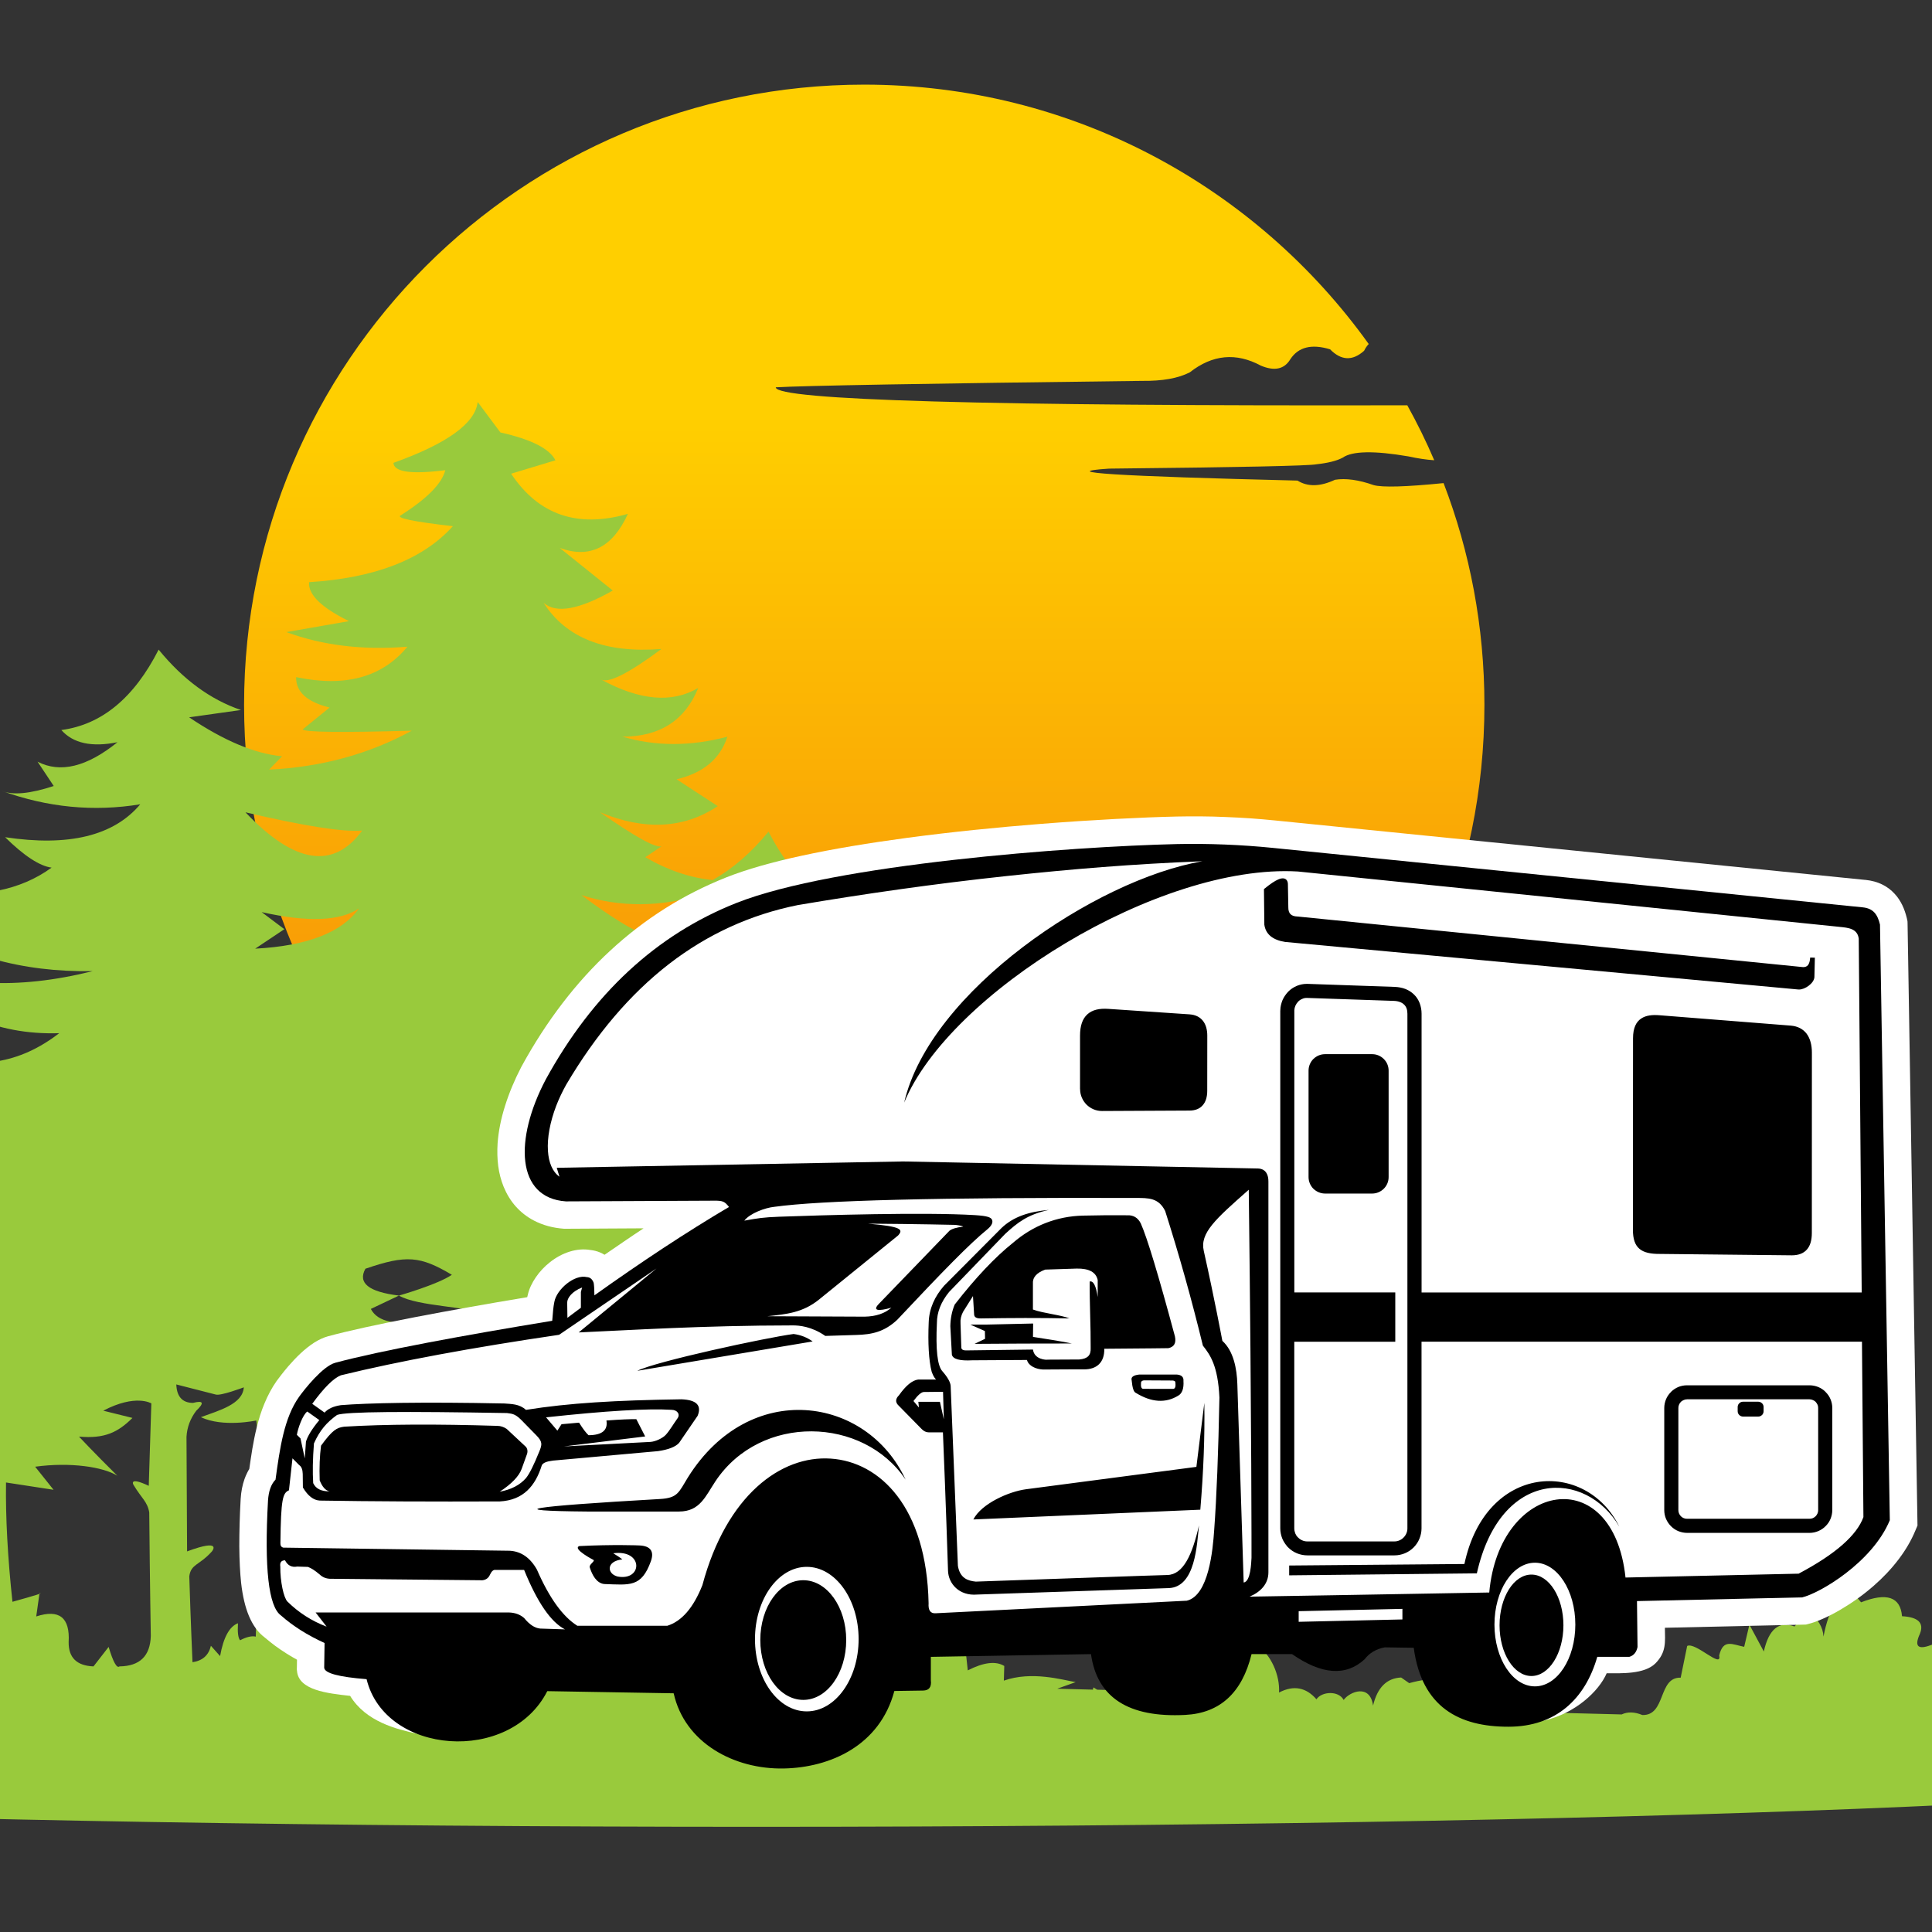
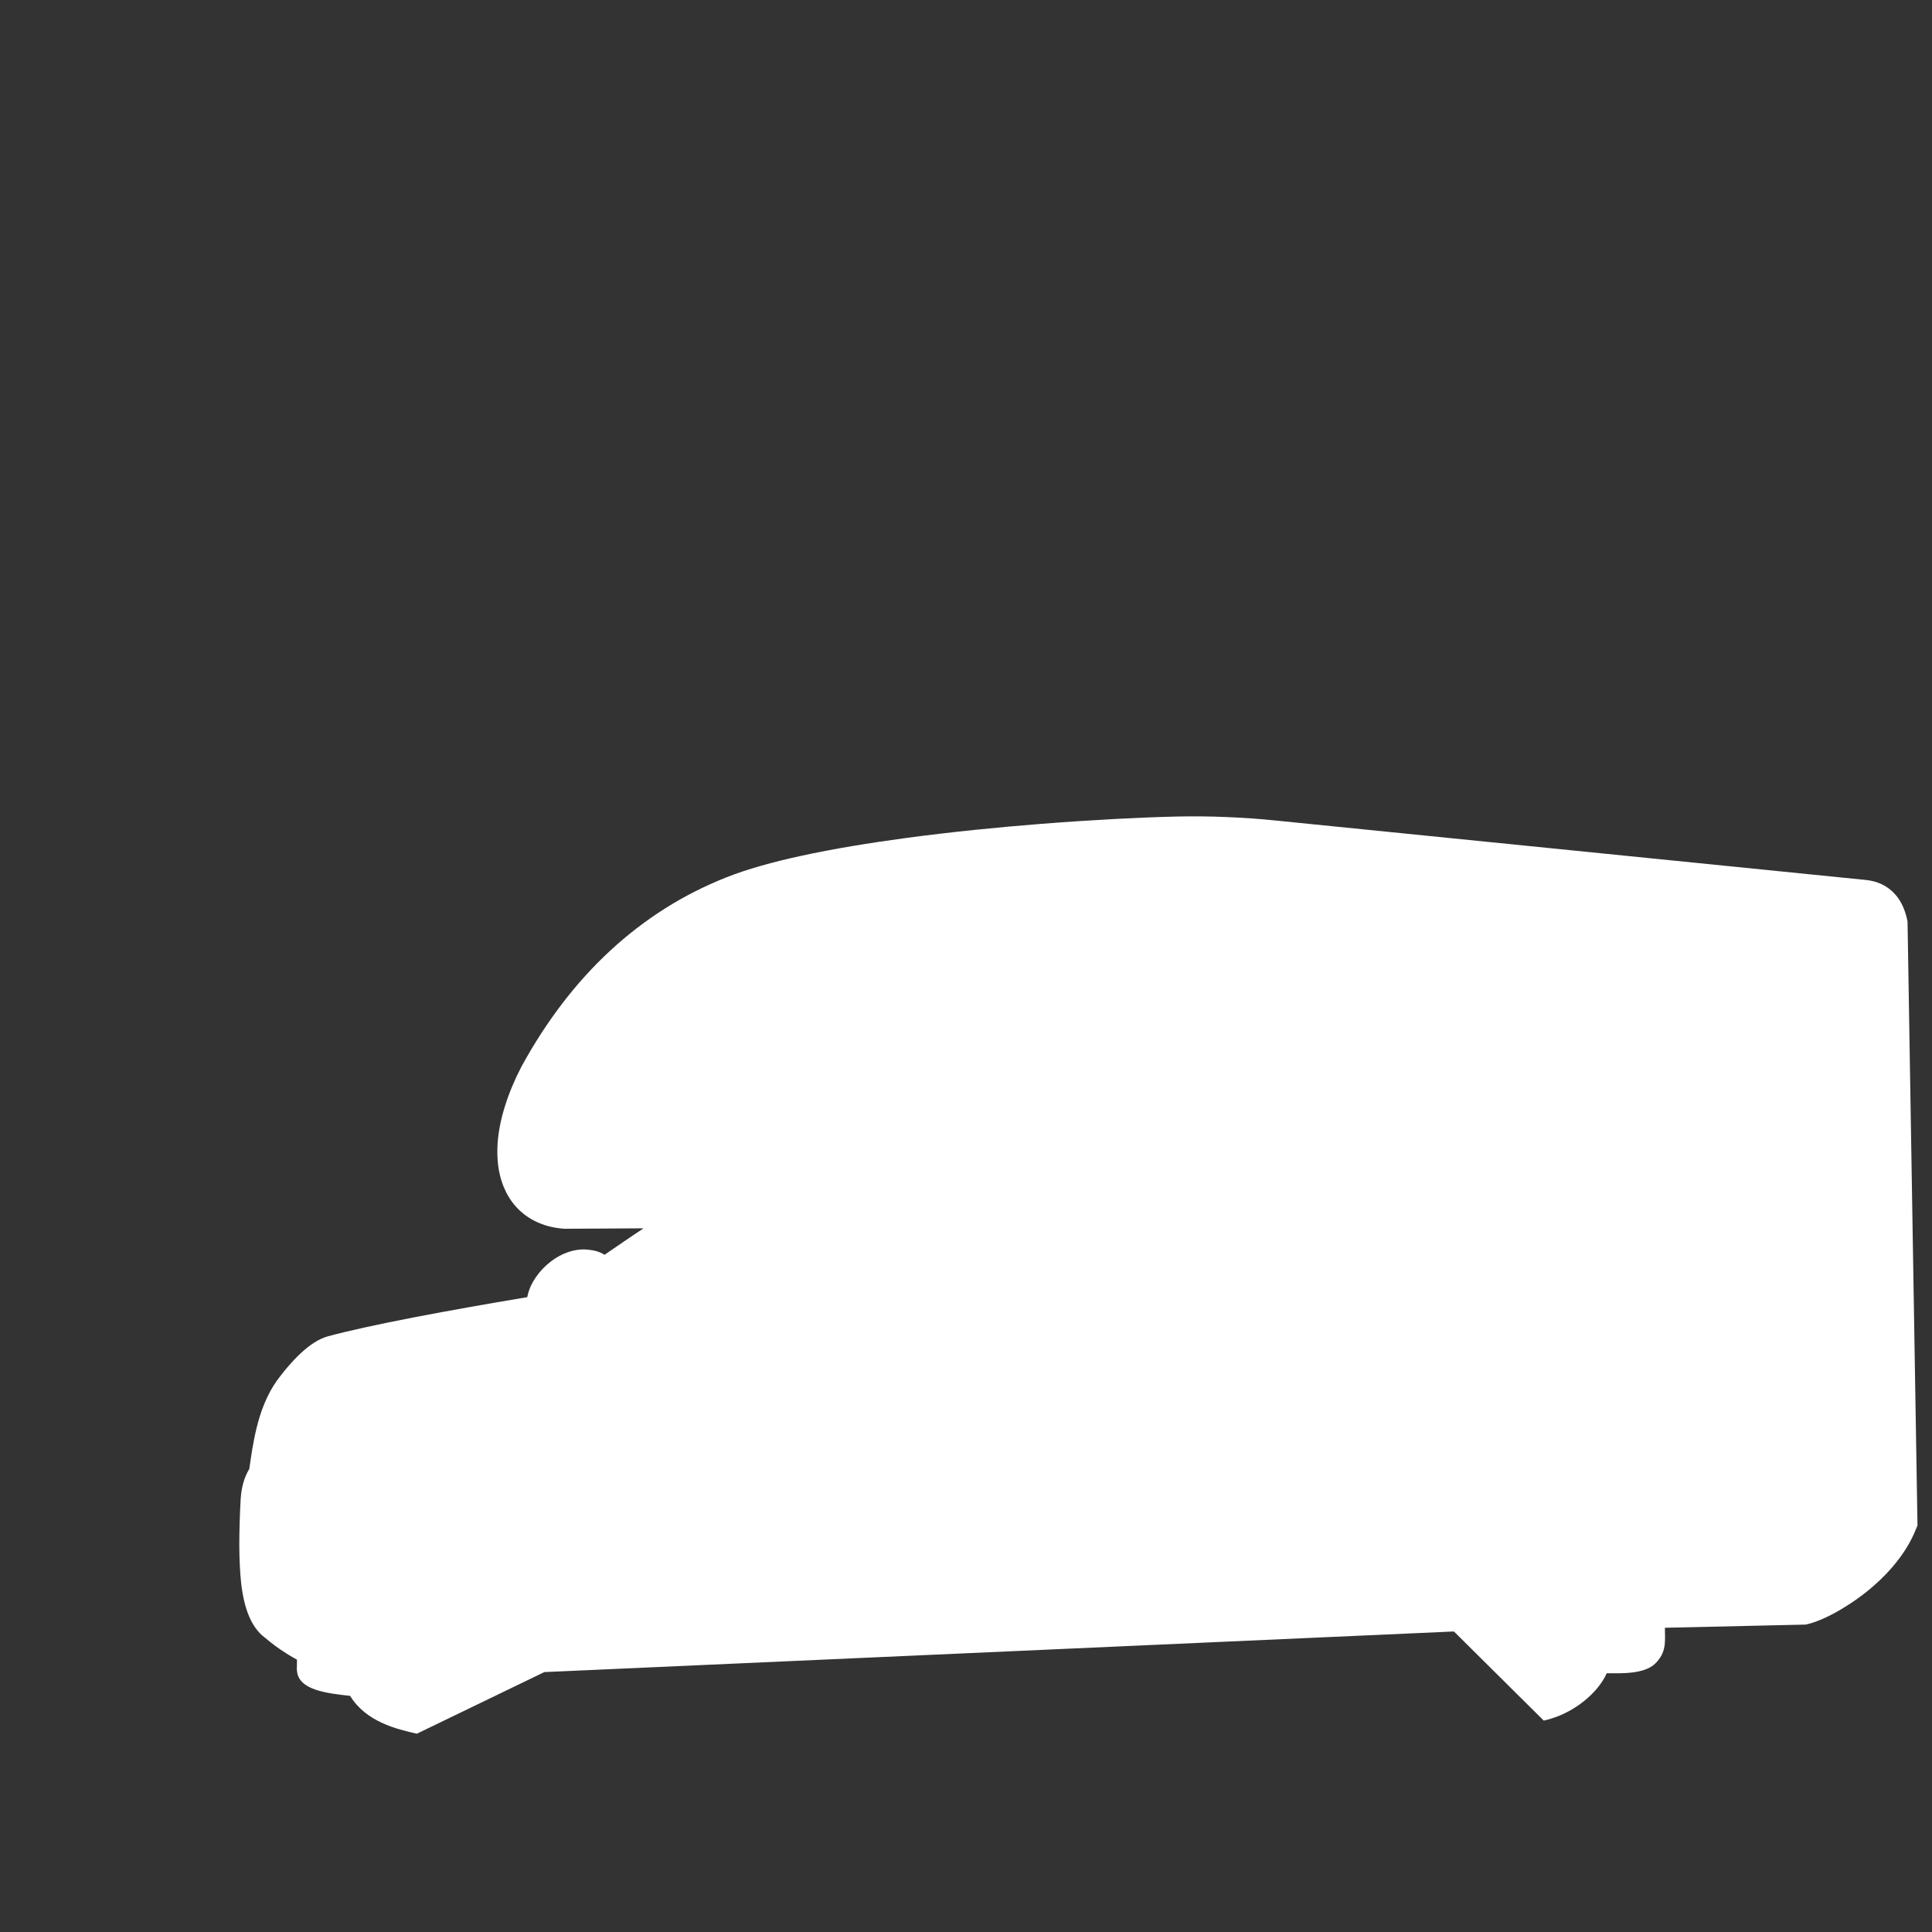
<svg xmlns="http://www.w3.org/2000/svg" xmlns:xlink="http://www.w3.org/1999/xlink" version="1.1" id="Calque_1" x="0px" y="0px" width="36px" height="36px" viewBox="0 0 36 36" enable-background="new 0 0 36 36" xml:space="preserve">
  <rect x="0" y="0" width="36" height="36" fill="#333333" stroke="none" />
  <g>
    <g>
      <defs>
        <path id="SVGID_1_" d="M16.105,1.577c-6.384,0-11.557,5.174-11.557,11.557c0,6.381,5.173,11.555,11.557,11.555     c6.382,0,11.555-5.174,11.555-11.555c0-1.457-0.269-2.85-0.761-4.132c-0.704,0.07-1.139,0.083-1.304,0.037     c-0.28-0.099-0.521-0.131-0.72-0.099c-0.274,0.129-0.508,0.134-0.698,0.015c-3.366-0.081-4.535-0.155-3.512-0.223     c2.441-0.025,3.729-0.052,3.865-0.081c0.215-0.023,0.379-0.064,0.489-0.123c0.176-0.125,0.584-0.133,1.223-0.024     c0.179,0.039,0.34,0.063,0.483,0.072c-0.15-0.351-0.318-0.692-0.502-1.024c-7.84,0.017-11.765-0.096-11.768-0.335     c0.505-0.03,2.781-0.071,6.824-0.12c0.378,0.005,0.676-0.048,0.891-0.159c0.423-0.332,0.864-0.373,1.324-0.125     c0.255,0.107,0.438,0.067,0.55-0.12c0.149-0.227,0.396-0.289,0.74-0.184c0.207,0.211,0.419,0.22,0.634,0.027     c0.025-0.05,0.053-0.092,0.086-0.126C23.407,3.484,19.979,1.577,16.105,1.577" />
      </defs>
      <clipPath id="SVGID_2_">
        <use xlink:href="#SVGID_1_" overflow="visible" />
      </clipPath>
      <linearGradient id="SVGID_3_" gradientUnits="userSpaceOnUse" x1="-1069.726" y1="1107.55" x2="-1069.704" y2="1107.55" gradientTransform="matrix(13.691 -684.318 684.318 13.691 -743253.5 -747176)">
        <stop offset="0" style="stop-color:#FF5800" />
        <stop offset="0.48" style="stop-color:#F89A07" />
        <stop offset="1" style="stop-color:#FFCF00" />
      </linearGradient>
-       <polygon clip-path="url(#SVGID_2_)" fill="url(#SVGID_3_)" points="27.651,25.151 28.123,1.586 4.557,1.115 4.086,24.679   " />
    </g>
-     <path fill-rule="evenodd" clip-rule="evenodd" fill="#99CA3C" d="M2.781,28.181c0.012,1.331,0.029,2.303,0.029,2.303   c-0.011,0.373-0.205,0.562-0.584,0.567c-0.049,0.041-0.117-0.08-0.202-0.363c0,0-0.094,0.12-0.282,0.363   c-0.311-0.013-0.466-0.162-0.463-0.453c0.027-0.459-0.175-0.617-0.604-0.478c0,0,0.02-0.145,0.061-0.431   c0.082-0.01-0.086,0.042-0.504,0.158c-0.089-0.83-0.129-1.57-0.12-2.223c0.59,0.091,0.886,0.136,0.886,0.136   c-0.229-0.287-0.343-0.43-0.343-0.43c0.653-0.09,1.271,0.004,1.531,0.168c-0.457-0.453-0.714-0.729-0.714-0.729   c0.479,0.042,0.724-0.079,0.996-0.348c-0.363-0.09-0.544-0.135-0.544-0.135C2.529,25.969,2.82,26.15,2.82,26.15l-0.048,1.536   c-0.385-0.181-0.284-0.017-0.284-0.017C2.641,27.924,2.745,27.977,2.781,28.181 M8.935,25.73c-0.024,1.243-0.02,1.95-0.02,1.95   s-0.487-0.668-0.544-0.351c0.129,0.066,0.344,0.694,0.362,1.043c0,0,0.017,0.685,0.05,2.054c-0.124-0.453-0.396-0.609-0.815-0.466   c0,0-0.02-0.056-0.061-0.169c-0.036-0.011-0.136,0.075-0.303,0.26c-0.329-0.127-0.641-0.018-0.936,0.329   c0,0-0.028-0.071-0.081-0.216c-0.168,0.29-0.427,0.389-0.776,0.295c0,0,0.026-0.087,0.081-0.261   c-0.113-0.049-0.312,0.008-0.595,0.171c0,0-0.023-1.364-0.07-4.095c0.066-0.046,0.355-0.027,0.867,0.057   c0,0-0.108-0.118-0.322-0.352c0.287,0.104,0.669,0.107,1.148,0.011c-0.351-0.02-0.692-0.145-1.027-0.374   c0.499-0.252,0.938-0.297,1.32-0.137c-0.175-0.287-0.262-0.431-0.262-0.431c0.285-0.114,0.614-0.265,0.986-0.454   c-0.555,0.109-0.898,0.042-1.027-0.204c0.35-0.166,0.524-0.249,0.524-0.249c-0.565-0.068-0.772-0.235-0.625-0.5   c0.763-0.262,1.019-0.238,1.611,0.113c-0.268,0.183-0.986,0.387-0.986,0.387c0.344,0.206,1.394,0.21,1.358,0.321   c-0.25,0.344-0.448,0.099-0.694,0.427C8.662,24.956,8.959,25.227,8.935,25.73z M4.755,17.677c0.968-0.051,1.614-0.301,1.934-0.749   c-0.352,0.237-0.957,0.26-1.813,0.068c0.281,0.212,0.423,0.318,0.423,0.318C4.937,17.556,4.755,17.677,4.755,17.677z M4.574,15.136   c0.913,0.96,1.638,1.074,2.175,0.34C6.397,15.507,5.671,15.393,4.574,15.136z M11.936,20.475c0.078,0.032,0.155,0.062,0.229,0.09   l0.237-0.177C12.236,20.425,12.082,20.453,11.936,20.475z M11.82,20.366l-0.116,0.011l0.116,0.05V20.366z M12.203,17.671   l-0.194,0.045c0.084,0.007,0.168,0.013,0.255,0.018L12.203,17.671z M13.083,16.664c-0.774,0.242-1.524,0.246-2.248,0.015   c0.52,0.392,0.949,0.656,1.284,0.794c0.482-0.068,1.028-0.306,1.635-0.715L13.083,16.664z M10.701,24.806l0.067,0.074l-0.147-0.041   c-0.261,0.103-0.69,0.269-1.015,0.288c0.003,0.824-0.046,1.442-0.046,1.442c0.224-0.179,0.354-0.255,0.428-0.28   c-0.077-0.059-0.143-0.118-0.199-0.177c0.813,0.038,1.323,0,1.531-0.113c-0.202-0.228-0.847-0.205-0.847-0.205   c0.263-0.053,0.969-0.279,1.028-0.408c-0.414,0.084-1.429,0.179-1.339-0.056c0.364-0.086,0.624-0.309,0.695-0.57   C10.857,24.747,10.798,24.768,10.701,24.806z M3.285,25.797l0.734,0.188c0.088,0.031,0.524-0.134,0.524-0.134   c-0.02,0.313-0.458,0.43-0.8,0.556c0.414,0.196,1.032,0.062,1.032,0.062c0.042,0.19,0.059,1.993-0.009,4.027   c-0.077-0.017-0.174,0.006-0.292,0.068c-0.037-0.041-0.05-0.147-0.04-0.317c-0.159,0.06-0.271,0.264-0.333,0.612   c0,0-0.057-0.064-0.171-0.192c-0.042,0.177-0.156,0.278-0.343,0.306c0,0-0.033-0.723-0.06-1.6c0.031-0.234,0.185-0.2,0.422-0.465   c0,0,0.208-0.249-0.463,0c0,0-0.004-0.711-0.011-2.134c0.01-0.177,0.07-0.339,0.181-0.486c0.155-0.147,0.135-0.197-0.06-0.147   C3.399,26.14,3.294,26.025,3.285,25.797z M13.286,31.323l0.833,0.018l-0.008-2.905l-0.57-1.019l0.558,0.18l-0.009-0.695   c-0.547,0.493-1.054,0.729-1.52,0.708c0.336-0.257,0.503-0.387,0.503-0.387c-1.313,0.398-2.186,0.392-2.618-0.021   c0.495-0.085,0.785-0.176,0.866-0.273c-0.542-0.185-0.957-0.376-1.247-0.578c-0.185,0.327-0.469,0.949-0.554,1.286   c0.014,2.451,0.02,3.393,0.02,3.393c0.449-0.285,0.892-0.33,1.008-0.092c0.403-0.225,0.578-0.232,0.523-0.022   c0.205,0.274,0.405,0.396,0.605,0.363c0.201-0.383,0.496-0.488,0.887-0.317C12.815,31.182,13.057,31.302,13.286,31.323z    M31.438,30.67l-0.121,0.591c-0.425-0.013-0.269,0.708-0.714,0.696c-0.146-0.06-0.276-0.063-0.386-0.011   c-0.661-0.018-1.343-0.034-2.042-0.05c-0.063-0.051-0.023-0.296-0.319-0.297c-0.28,0.083-0.377,0.001-0.272-0.157   c0.074-0.129-0.25,0.069-0.554,0.065c-0.045-0.225-0.303-0.273-0.772-0.144c0,0-0.05-0.035-0.15-0.105   c-0.269,0.012-0.443,0.187-0.523,0.523c-0.056-0.411-0.435-0.261-0.548-0.105c-0.095-0.179-0.41-0.159-0.507-0.012   c-0.189-0.218-0.42-0.271-0.697-0.126c0.035-0.638-0.634-1.542-1.668-0.704c-0.361-0.129-0.645,0.115-0.652,0.4   c-0.308-0.068-0.498-0.067-0.643,0.263l-0.426-0.012l-0.07-0.043l-0.009,0.042l-0.666-0.017l0.344-0.123   c-0.253-0.044-0.82-0.211-1.338-0.028c0,0,0.003-0.091,0.008-0.273c-0.157-0.096-0.385-0.069-0.68,0.082   c0,0-0.018-0.171-0.056-0.517c-0.157,0.125-0.248,0.227-0.593,0.177c-0.019-0.334-0.442-0.498-0.753-0.238   c-0.361-0.13-0.645,0.115-0.653,0.4c-0.309-0.07-0.501-0.068-0.646,0.271c-0.019-0.021-0.038-0.041-0.063-0.058v0.205l-0.092-0.003   l-0.336-0.207l-0.007,0.027l-0.033-3.425l0.608,0.451c-0.077-0.382-0.022-0.617,0.161-0.703c0.291,0.261,0.633,0.337,1.026,0.228   c-0.294,0.066-0.47-0.13-0.523-0.591c0.641,0.242,1.292,0.273,1.954,0.092c-0.698-0.063-1.29-0.283-1.776-0.665   c1.411,0.133,3.206,0.132,3.952-0.353c-0.307,0.125-0.684,0.084-1.129-0.125c0.099-0.052,0.288-0.196,0.564-0.431   c-0.709,0.191-1.267,0.108-1.673-0.251c0.212,0.061,0.526-0.029,0.947-0.271c0,0-0.175-0.03-0.523-0.092   c0.001-0.033,0.371-0.237,1.108-0.611c-0.975,0.246-1.652,0.05-2.035-0.59c0.314-0.058,0.69-0.329,1.127-0.816   c-0.874,0.312-1.68,0.184-2.417-0.387c1.192,0.038,2.186-0.416,2.982-1.361c-0.979,0.491-2.181,0.559-3.606,0.204   c1.335,0.023,2.477-0.302,3.426-0.975c-0.041,0.013-0.31-0.033-0.807-0.137c0,0,0.142-0.121,0.424-0.362   c-0.94,0.118-1.7-0.033-2.276-0.454c0.222-0.029,0.511-0.218,0.866-0.567c-1.187,0.179-2.025-0.025-2.518-0.612   c0.868,0.143,1.727,0.06,2.577-0.25c-0.201,0.084-0.524,0.054-0.966-0.09c0,0,0.101-0.152,0.302-0.454   c-0.424,0.218-0.921,0.097-1.49-0.363c0.478,0.097,0.828,0.021,1.047-0.227c-0.751-0.099-1.354-0.598-1.813-1.498   c-0.318,0.39-0.666,0.691-1.041,0.903c-0.418-0.042-0.836-0.183-1.255-0.426c0,0,0.102-0.068,0.303-0.204   c-0.109,0.036-0.493-0.176-1.149-0.635c0.832,0.345,1.564,0.308,2.196-0.113c0,0-0.255-0.167-0.767-0.5   c0.498-0.118,0.813-0.382,0.947-0.794c-0.686,0.182-1.337,0.182-1.955,0c0.695,0,1.166-0.303,1.411-0.908   c-0.488,0.288-1.091,0.235-1.813-0.159c0.138,0.079,0.514-0.111,1.128-0.567c-1.048,0.083-1.779-0.206-2.197-0.862   c0.23,0.207,0.659,0.131,1.29-0.227c0,0-0.329-0.265-0.988-0.794c0.561,0.204,0.984-0.008,1.27-0.635   c-0.939,0.269-1.665,0.02-2.176-0.748c0,0,0.275-0.084,0.825-0.25C10.24,8.359,9.896,8.186,9.324,8.058   c0,0-0.141-0.189-0.423-0.567c-0.046,0.398-0.57,0.776-1.57,1.134c0.01,0.171,0.333,0.217,0.966,0.136   C8.237,9.007,7.962,9.287,7.471,9.601C7.363,9.65,7.686,9.718,8.438,9.805c-0.555,0.617-1.447,0.966-2.679,1.043   c-0.019,0.231,0.23,0.474,0.745,0.726c0,0-0.389,0.068-1.168,0.204c0.676,0.25,1.429,0.34,2.256,0.272   c-0.47,0.571-1.162,0.76-2.074,0.567c-0.006,0.274,0.202,0.463,0.624,0.567c0,0-0.168,0.136-0.503,0.408   c0.049,0.052,0.727,0.06,2.034,0.023c-0.796,0.436-1.683,0.678-2.659,0.726l0.242-0.249c-0.506-0.047-1.083-0.289-1.732-0.726   c0,0,0.322-0.045,0.966-0.136c-0.568-0.193-1.079-0.568-1.534-1.125c-0.458,0.9-1.062,1.399-1.813,1.498   c0.219,0.248,0.568,0.324,1.046,0.227c-0.57,0.46-1.066,0.581-1.489,0.363c0.201,0.302,0.301,0.453,0.301,0.453   c-0.442,0.145-0.764,0.175-0.967,0.091c0.851,0.309,1.711,0.392,2.579,0.25c-0.493,0.587-1.332,0.792-2.518,0.613   c0.355,0.349,0.645,0.538,0.866,0.567c-0.576,0.421-1.335,0.572-2.275,0.454c0.282,0.242,0.423,0.363,0.423,0.363   c-0.497,0.104-0.764,0.149-0.806,0.136c0.948,0.673,2.09,0.998,3.424,0.976c-1.425,0.354-2.626,0.285-3.605-0.205   c0.795,0.945,1.79,1.399,2.981,1.361c-0.737,0.57-1.543,0.697-2.417,0.386c0.438,0.488,0.813,0.76,1.128,0.817   c-0.383,0.639-1.061,0.835-2.035,0.589c0.737,0.375,1.106,0.579,1.108,0.612c-0.349,0.062-0.524,0.091-0.524,0.091   c0.421,0.242,0.736,0.333,0.947,0.272c-0.407,0.358-0.964,0.442-1.672,0.25c0.277,0.236,0.465,0.38,0.564,0.432   c-0.446,0.208-0.822,0.249-1.128,0.125c0.528,0.345,1.197,0.508,2.004,0.487c-0.776,0.394-1.636,0.442-2.579,0.146   c0.458,0.365,0.827,0.558,1.108,0.579c-0.482,0.131-0.814,0.168-0.998,0.114c0.595,0.54,1.304,0.828,2.126,0.862   c-0.514,0.434-1.333,0.479-2.458,0.136c0.424,0.575,0.967,0.878,1.632,0.907c-0.534,0.174-1.064,0.211-1.591,0.113   c0.572,0.539,1.519,0.734,2.84,0.59c-0.658,0.229-0.987,0.341-0.987,0.341c0.255,0.196,0.382,0.295,0.382,0.295   c-0.723,0.293-1.153,0.383-1.289,0.272c0.739,0.464,1.575,0.386,2.336,0c0.027,0.484,0.041,0.726,0.041,0.726   c-0.257-0.036-0.294,0.044-0.111,0.238c0.072,0.177,0.109,0.464,0.111,0.862c-0.019,0.847-0.029,1.271-0.029,1.271   c-0.459,0.004-0.64-0.237-0.544-0.727c-0.096-0.42-0.284-0.603-0.564-0.545c-0.08-0.363-0.12-0.544-0.12-0.544   c-0.228,0.439-0.342,0.657-0.342,0.657c-0.118-0.549-0.359-0.753-0.726-0.612c-0.215-0.257-0.322-0.386-0.322-0.386   c-0.232,0.199-0.353,0.41-0.363,0.635c-0.128-0.701-0.363-1.056-0.705-1.065c-0.121,0.151-0.182,0.227-0.182,0.227   c-0.606-0.247-0.929-0.134-0.966,0.34c-0.386,0.021-0.528,0.165-0.423,0.432c0.146,0.324,0.038,0.408-0.322,0.249   c-0.609,0.027-0.824,0.179-0.645,0.454c-0.392,0.085-0.64,0.259-0.746,0.522c-0.241-0.303-0.363-0.454-0.363-0.454   c-0.134,0.348-0.201,0.521-0.201,0.521c-0.475-0.551-0.845-0.687-1.108-0.408c-0.189-0.332-0.424-0.392-0.705-0.182   c-0.541,0.152-0.655,0.409-0.342,0.771c-0.268,0.233-0.51,0.317-0.725,0.251c0.188,0.423,0.282,0.634,0.282,0.634   c-0.354-0.026-0.569,0.058-0.645,0.25c0.121,0.213,0.181,0.318,0.181,0.318c-0.543,0.045-0.935,0.158-1.177,0.339   c-0.282,0.025-2.739,0.196-2.739,0.453c0,0.633,12.98,1.145,28.994,1.145c16.013,0,28.993-0.512,28.993-1.145   c0-0.182-1.071-0.353-2.979-0.506c-0.072-0.12-0.235-0.171-0.489-0.151c0,0,0.074-0.162,0.223-0.484   c-0.171,0.051-0.36-0.013-0.572-0.19c0.246-0.276,0.156-0.472-0.271-0.587c-0.221-0.159-0.406-0.114-0.556,0.139   c-0.208-0.212-0.498-0.109-0.874,0.311c0,0-0.053-0.132-0.159-0.396c0,0-0.095,0.115-0.285,0.345   c-0.083-0.2-0.279-0.333-0.587-0.397c0.141-0.209-0.029-0.324-0.509-0.345c-0.285,0.12-0.368,0.057-0.255-0.19   c0.082-0.202-0.03-0.312-0.333-0.328c-0.029-0.36-0.284-0.447-0.763-0.259c0,0-0.048-0.057-0.143-0.172   c-0.27,0.007-0.456,0.276-0.557,0.811c-0.008-0.172-0.104-0.332-0.286-0.483c0,0-0.083,0.099-0.254,0.294   c-0.288-0.107-0.479,0.048-0.572,0.466c0,0-0.09-0.166-0.269-0.5c0,0-0.032,0.138-0.097,0.413c-0.22-0.043-0.391-0.156-0.466,0.163   C32.09,31.103,31.591,30.591,31.438,30.67z" />
    <path fill-rule="evenodd" clip-rule="evenodd" fill="#FFFFFF" d="M11.992,22.888l-1.446,0.008h-0.001h-0.024H10.51   c-0.105-0.008-0.203-0.024-0.295-0.049c-0.095-0.026-0.185-0.061-0.267-0.104c-0.132-0.069-0.244-0.158-0.337-0.262   c-0.096-0.108-0.171-0.232-0.228-0.371c-0.047-0.117-0.081-0.245-0.099-0.38c-0.018-0.137-0.021-0.279-0.012-0.426   c0.016-0.22,0.062-0.456,0.139-0.698c0.074-0.237,0.176-0.482,0.304-0.728l0,0l0.003-0.005l0.003-0.006   c0.232-0.424,0.485-0.814,0.76-1.173s0.571-0.686,0.89-0.98c0.32-0.297,0.661-0.558,1.021-0.786c0.359-0.227,0.741-0.42,1.143-0.58   c0.381-0.151,0.859-0.285,1.395-0.401c0.595-0.13,1.272-0.241,1.973-0.335c0.831-0.111,1.69-0.197,2.491-0.26   c0.979-0.077,1.88-0.122,2.531-0.137c0.147-0.003,0.297-0.004,0.448-0.003c0.158,0.001,0.313,0.005,0.464,0.012   c0.162,0.006,0.319,0.015,0.469,0.025c0.151,0.011,0.306,0.024,0.461,0.04l10.981,1.106h0.003l0.013,0.001   c0.114,0.012,0.215,0.04,0.304,0.083c0.092,0.044,0.171,0.104,0.238,0.178c0.059,0.063,0.104,0.134,0.142,0.212   c0.035,0.073,0.062,0.153,0.083,0.24l0.008,0.038l0.004,0.017l0.001,0.017l0.001,0.039l0.183,11.098l0.001,0.074l0.001,0.033   l-0.012,0.029l-0.028,0.066l0,0c-0.079,0.191-0.186,0.369-0.31,0.533c-0.139,0.184-0.299,0.35-0.464,0.494   c-0.199,0.175-0.414,0.325-0.613,0.442c-0.246,0.146-0.471,0.239-0.609,0.271l-0.033,0.009l-0.014,0.003h-0.017l-0.038,0.001   l-2.569,0.058c0.004,0.269,0.029,0.455-0.176,0.663c-0.206,0.206-0.64,0.185-0.909,0.185c-0.141,0.33-0.584,0.751-1.172,0.882   l-1.674-1.661l-16.949,0.757l-2.375,1.148C7.39,32.221,6.818,32.082,6.524,31.6c-0.422-0.047-0.963-0.104-0.99-0.467L5.532,31.12   v-0.007l-0.001-0.006v-0.002v-0.013l0.001-0.026l0.002-0.14c-0.021-0.012-0.041-0.022-0.06-0.034   c-0.043-0.024-0.09-0.053-0.14-0.084c-0.074-0.046-0.145-0.096-0.214-0.146c-0.066-0.05-0.13-0.101-0.191-0.153   c-0.121-0.09-0.217-0.224-0.291-0.399c-0.069-0.165-0.117-0.369-0.145-0.614c-0.02-0.189-0.032-0.418-0.034-0.684   c0-0.26,0.007-0.552,0.025-0.873l0,0v-0.004l0.001-0.01c0.004-0.066,0.012-0.131,0.024-0.191c0.012-0.06,0.027-0.118,0.048-0.177   c0.015-0.041,0.031-0.078,0.048-0.112c0.013-0.025,0.025-0.05,0.04-0.073c0.018-0.125,0.036-0.25,0.056-0.37v-0.001   c0.023-0.134,0.049-0.267,0.081-0.397c0.039-0.157,0.086-0.311,0.147-0.455c0.061-0.147,0.135-0.287,0.226-0.417   c0.042-0.057,0.121-0.162,0.218-0.275c0.068-0.079,0.146-0.162,0.225-0.236c0.081-0.076,0.168-0.146,0.258-0.204   c0.084-0.053,0.171-0.094,0.259-0.118c0.196-0.053,0.429-0.108,0.691-0.166c0.272-0.06,0.583-0.123,0.924-0.189   c0.325-0.063,0.667-0.125,1.018-0.188c0.33-0.059,0.692-0.121,1.076-0.185l0.011-0.045c0.025-0.111,0.079-0.224,0.15-0.327   c0.071-0.104,0.161-0.2,0.262-0.279c0.109-0.088,0.238-0.158,0.372-0.199c0.124-0.038,0.254-0.051,0.382-0.029   c0.063,0.007,0.124,0.022,0.178,0.045c0.031,0.013,0.058,0.027,0.086,0.044c0.12-0.082,0.24-0.164,0.361-0.247   C11.749,23.05,11.87,22.968,11.992,22.888" />
-     <path fill-rule="evenodd" clip-rule="evenodd" d="M13.584,22.49c-0.796,0.47-1.626,1.019-2.508,1.647   c-0.002-0.138-0.006-0.186-0.014-0.234c-0.025-0.068-0.068-0.104-0.127-0.106c-0.232-0.056-0.563,0.23-0.605,0.46   c-0.02,0.103-0.025,0.161-0.04,0.354c-1.635,0.268-3.206,0.557-4.042,0.782c-0.235,0.063-0.579,0.5-0.676,0.636   c-0.278,0.392-0.357,0.953-0.438,1.542c-0.082,0.084-0.128,0.212-0.14,0.389c-0.07,1.263,0.01,1.977,0.242,2.142   c0.222,0.197,0.492,0.367,0.812,0.513c0,0-0.002,0.154-0.007,0.461c0.008,0.102,0.271,0.172,0.79,0.213   c0.343,1.412,2.671,1.591,3.367,0.223c0.219,0.003,0.667,0.012,2.355,0.04c0.205,0.923,1.125,1.421,2.056,1.401   c0.858-0.018,1.785-0.424,2.056-1.444c0,0,0.179-0.004,0.534-0.008c0.111-0.001,0.161-0.063,0.146-0.19c0,0,0-0.146,0-0.438   c0,0,0.995-0.018,2.984-0.051c0.113,0.809,0.699,1.187,1.756,1.133c0.646-0.033,1.06-0.411,1.236-1.133c0,0,0.251,0,0.755,0   c0.553,0.385,1.005,0.416,1.353,0.095c0.088-0.116,0.212-0.19,0.373-0.221c0,0,0.181,0.004,0.541,0.008   c0.148,1.111,0.851,1.472,1.764,1.471c0.889,0,1.432-0.521,1.656-1.302c0,0,0.236,0,0.597,0c0.081-0.023,0.133-0.085,0.153-0.183   c0,0-0.002-0.286-0.01-0.856l3.076-0.069c0.314-0.07,1.307-0.645,1.635-1.438l-0.183-11.098c-0.045-0.189-0.124-0.302-0.322-0.322   c0,0-3.587-0.361-10.994-1.108c-0.576-0.058-1.2-0.084-1.783-0.071c-1.979,0.046-6.385,0.375-8.209,1.097   c-1.489,0.59-2.675,1.687-3.554,3.29c-0.589,1.118-0.551,2.207,0.375,2.271c1.511-0.007,2.428-0.012,2.751-0.013   C13.48,22.37,13.504,22.392,13.584,22.49" />
-     <path fill-rule="evenodd" clip-rule="evenodd" fill="#FFFFFF" d="M33.718,26.074h-2.282c-0.023,0-0.044,0.005-0.063,0.014l0,0   c-0.021,0.008-0.037,0.02-0.052,0.033v0.001c-0.016,0.016-0.027,0.032-0.035,0.053l0,0c-0.008,0.019-0.012,0.039-0.012,0.061v1.903   c0,0.021,0.004,0.042,0.012,0.061l0,0c0.008,0.02,0.02,0.038,0.035,0.053l0,0c0.015,0.015,0.031,0.027,0.052,0.035l0,0   c0.019,0.008,0.039,0.012,0.063,0.012h2.282c0.021,0,0.043-0.004,0.062-0.012l0,0c0.02-0.008,0.037-0.021,0.052-0.035l0,0   c0.015-0.015,0.026-0.033,0.035-0.053l0,0c0.009-0.019,0.012-0.039,0.012-0.061v-1.903c0-0.021-0.003-0.042-0.012-0.061l0,0   c-0.009-0.021-0.021-0.037-0.035-0.053v-0.001c-0.015-0.014-0.032-0.025-0.052-0.033l0,0   C33.761,26.079,33.739,26.074,33.718,26.074 M31.436,25.813h2.282c0.058,0,0.111,0.012,0.16,0.031   c0.053,0.021,0.1,0.053,0.139,0.092l0,0v0.002c0.04,0.038,0.072,0.085,0.093,0.137c0.021,0.051,0.032,0.104,0.032,0.161v1.903   c0,0.057-0.012,0.11-0.032,0.161c-0.021,0.052-0.053,0.099-0.093,0.138l0,0l0,0l0,0c-0.039,0.04-0.086,0.071-0.139,0.093   c-0.049,0.02-0.103,0.032-0.16,0.032h-2.282c-0.058,0-0.112-0.013-0.162-0.032c-0.052-0.021-0.098-0.053-0.138-0.093l0,0l0,0   c-0.039-0.039-0.071-0.086-0.093-0.138c-0.021-0.051-0.032-0.104-0.032-0.161v-1.903c0-0.057,0.012-0.11,0.032-0.161   c0.021-0.052,0.054-0.099,0.093-0.137v-0.002c0.04-0.039,0.086-0.07,0.138-0.092C31.323,25.824,31.378,25.813,31.436,25.813z    M32.479,26.119h0.284c0.027,0,0.052,0.011,0.069,0.029h0.001c0.018,0.018,0.029,0.042,0.029,0.069v0.08   c0,0.027-0.012,0.052-0.029,0.07h-0.001c-0.018,0.017-0.042,0.029-0.069,0.029h-0.284c-0.028,0-0.053-0.013-0.07-0.029l0,0   c-0.019-0.019-0.03-0.043-0.03-0.07v-0.08c0-0.027,0.011-0.052,0.03-0.069C32.426,26.13,32.45,26.119,32.479,26.119z M24.69,19.643   h0.879c0.084,0,0.16,0.034,0.216,0.09l0,0c0.057,0.056,0.09,0.133,0.09,0.217v1.982c0,0.085-0.033,0.161-0.09,0.218l0,0   c-0.056,0.055-0.132,0.09-0.216,0.09H24.69c-0.084,0-0.161-0.035-0.217-0.09h-0.001c-0.055-0.057-0.089-0.133-0.089-0.218v-1.982   c0-0.084,0.034-0.161,0.089-0.217h0.001C24.529,19.677,24.606,19.643,24.69,19.643z M30.927,18.918l2.443,0.193   c0.131,0.011,0.227,0.065,0.292,0.148c0.068,0.09,0.1,0.213,0.1,0.353l-0.001,3.362c0,0.135-0.029,0.237-0.091,0.308   c-0.063,0.072-0.154,0.108-0.279,0.109l-2.46-0.026c-0.347,0.003-0.505-0.106-0.504-0.453l0.002-3.565   c0-0.193,0.059-0.307,0.152-0.368C30.673,18.917,30.793,18.907,30.927,18.918z M20.654,18.799l1.512,0.102   c0.11,0.008,0.19,0.049,0.245,0.116c0.058,0.07,0.085,0.168,0.085,0.281l-0.001,1.028c0,0.113-0.027,0.206-0.086,0.271   c-0.055,0.063-0.137,0.097-0.248,0.097l-1.626,0.008l0,0h-0.001c-0.112,0-0.215-0.046-0.289-0.12   c-0.072-0.073-0.119-0.176-0.119-0.287h-0.001v-0.002v-0.995c0-0.185,0.045-0.314,0.136-0.397   C20.351,18.818,20.481,18.787,20.654,18.799z M33.512,18.438l-9.563-0.886h-0.001c-0.115-0.018-0.204-0.053-0.269-0.105   c-0.068-0.055-0.107-0.127-0.12-0.217v-0.002v-0.003l-0.007-0.636v-0.022l0.016-0.013c0.106-0.086,0.19-0.142,0.253-0.168   c0.035-0.015,0.065-0.021,0.091-0.019c0.034,0.003,0.06,0.02,0.074,0.05c0.007,0.014,0.011,0.031,0.012,0.051v0.002l0.008,0.439v0   c-0.001,0.056,0.014,0.098,0.04,0.125l0,0c0.027,0.027,0.07,0.042,0.129,0.044h0.004l9.42,0.943c0.041,0,0.07-0.013,0.09-0.037   c0.023-0.029,0.037-0.076,0.041-0.141l0.087,0.002v0.003l0,0v0.001l-0.002,0.101c-0.002,0.132-0.004,0.216-0.006,0.25V18.2v0.005   v0.002c-0.004,0.06-0.051,0.119-0.107,0.161c-0.057,0.043-0.126,0.071-0.18,0.07H33.52L33.512,18.438L33.512,18.438z    M25.999,24.083v0.918h-1.882v3.479c0,0.031,0.007,0.063,0.018,0.092l0,0c0.011,0.025,0.025,0.05,0.045,0.07l0.008,0.007   c0.022,0.023,0.049,0.042,0.079,0.054c0.027,0.013,0.06,0.019,0.092,0.019h1.624c0.032,0,0.064-0.006,0.092-0.019   c0.029-0.012,0.056-0.03,0.079-0.054c0.021-0.021,0.04-0.048,0.052-0.077c0.013-0.028,0.019-0.061,0.019-0.092v-3.275v-0.204   v-0.918V23.23V18.89c0-0.038-0.005-0.071-0.016-0.101c-0.011-0.028-0.026-0.052-0.047-0.071c-0.02-0.02-0.046-0.036-0.077-0.047   c-0.031-0.012-0.069-0.02-0.113-0.021l-1.616-0.055h-0.002h-0.008c-0.028,0-0.057,0.006-0.083,0.019   c-0.027,0.011-0.052,0.027-0.073,0.049c-0.021,0.022-0.039,0.048-0.052,0.077c-0.011,0.025-0.018,0.054-0.02,0.082v0.015v5.246   H25.999z M27.287,29.143c0.401-1.886,2.264-1.954,2.887-0.696c-0.624-1.068-2.216-1.094-2.655,0.87   c-2.321,0.026-3.486,0.037-3.497,0.037c0-0.123,0-0.183,0-0.183C25.898,29.155,26.985,29.145,27.287,29.143z M21.002,22.645   c0.115-0.006,0.2,0.044,0.254,0.15c0.118,0.262,0.33,0.964,0.637,2.106c0.027,0.125-0.015,0.198-0.123,0.22   c0,0-0.432,0.006-1.193,0.011c0.005,0.261-0.147,0.385-0.376,0.384c0,0-0.229-0.002-0.766,0.003   c-0.125-0.006-0.268-0.062-0.299-0.178c0,0-0.261,0.002-1.018,0.006c-0.232,0.013-0.359-0.021-0.381-0.102   c0,0-0.01-0.178-0.029-0.534c0.003-0.144,0.029-0.277,0.081-0.402c0.388-0.499,0.75-0.882,1.083-1.148   c0.371-0.322,0.82-0.499,1.31-0.51C20.476,22.644,20.749,22.642,21.002,22.645z M22.341,28.425   c-0.123,0.539-0.289,0.916-0.59,0.923c-0.442,0.012-1.608,0.056-3.568,0.123c-0.146-0.014-0.296-0.061-0.334-0.295   c0,0-0.043-1.052-0.135-3.354c-0.006-0.069-0.057-0.16-0.154-0.271c-0.093-0.102-0.126-0.401-0.102-0.899   c0-0.198,0.075-0.391,0.227-0.578c0,0,0.349-0.36,1.046-1.083c0.229-0.21,0.415-0.359,0.813-0.446   c-0.373,0.032-0.664,0.129-0.882,0.337c-0.702,0.707-1.071,1.076-1.071,1.076c-0.173,0.198-0.278,0.424-0.286,0.684   c-0.016,0.377,0,0.708,0.056,0.921c0.024,0.057,0.032,0.087,0.08,0.143c-0.265,0-0.333,0-0.333,0   c-0.11,0.014-0.229,0.112-0.357,0.293c-0.063,0.062-0.068,0.12-0.023,0.175c0.293,0.298,0.438,0.446,0.438,0.446   c0.04,0.045,0.087,0.069,0.144,0.07c0.185,0,0.26,0,0.26,0c0.058,1.395,0.084,2.267,0.095,2.58   c0.008,0.238,0.207,0.472,0.545,0.442c2.044-0.068,3.232-0.109,3.567-0.12C22.277,29.574,22.303,28.777,22.341,28.425z    M11.427,28.943c0.151,0.093,0.169,0.114,0.169,0.114c-0.31,0.034-0.286,0.272-0.085,0.32   C11.977,29.461,11.992,28.867,11.427,28.943z M10.794,28.809c-0.136,0.052,0.27,0.261,0.27,0.261   c0.009,0.038-0.091,0.081-0.074,0.138c0.043,0.136,0.123,0.292,0.268,0.308c0.479,0.016,0.693,0.065,0.87-0.424   c0.067-0.187-0.009-0.287-0.216-0.295C11.913,28.796,11.417,28.777,10.794,28.809z M10.066,30.346   c0.307,0.01,0.461,0.015,0.461,0.015c-0.263-0.136-0.516-0.505-0.761-1.108c0,0-0.177,0-0.531,0   c-0.04-0.006-0.075,0.023-0.105,0.089c-0.027,0.062-0.074,0.096-0.14,0.104c0,0-0.948-0.009-2.846-0.028   c-0.073-0.004-0.136-0.03-0.189-0.081c-0.089-0.075-0.162-0.122-0.219-0.14c0,0-0.066-0.001-0.198-0.006   c-0.102,0.019-0.178-0.021-0.227-0.117c-0.071,0.002-0.099,0.04-0.088,0.117c-0.003,0.28,0.064,0.583,0.133,0.652   c0.207,0.204,0.45,0.361,0.73,0.467c-0.136-0.176-0.205-0.264-0.205-0.264c2.4,0,3.599,0,3.599,0   c0.114,0.003,0.208,0.036,0.286,0.103C9.866,30.272,9.965,30.337,10.066,30.346z M21.953,26.007   c0.074-0.041,0.108-0.133,0.099-0.275c0.006-0.071-0.034-0.111-0.12-0.119c0,0-0.236,0-0.706,0   c-0.109,0.012-0.156,0.048-0.139,0.108c0.013,0.142,0.039,0.22,0.079,0.234C21.457,26.133,21.719,26.149,21.953,26.007z    M22.293,27.333c0.1-0.795,0.148-1.192,0.148-1.192c0.01,0.626-0.016,1.289-0.075,1.99c-2.819,0.122-4.229,0.182-4.229,0.182   c0.151-0.296,0.663-0.521,0.981-0.563C21.274,27.467,22.293,27.333,22.293,27.333z M12.818,27.53   c1.151-1.841,3.335-1.518,4.057,0.042c-0.784-1.176-2.7-1.236-3.543,0.028c-0.186,0.28-0.29,0.565-0.678,0.565   c-0.184,0-0.7,0-1.72,0c-1.581-0.013-1.127-0.091,1.361-0.233C12.632,27.913,12.646,27.809,12.818,27.53z M14.787,24.857   c-0.524,0.07-2.57,0.512-2.912,0.686l3.267-0.547C15.041,24.922,14.923,24.875,14.787,24.857z M6.351,25.627   c1.087-0.265,2.442-0.516,4.067-0.755c1.209-0.824,1.815-1.236,1.815-1.236c-0.967,0.796-1.45,1.192-1.45,1.192   c0.94-0.041,2.297-0.13,3.988-0.131c0.119-0.001,0.354,0.019,0.607,0.196c0.265-0.008,0.457-0.013,0.578-0.018   c0.29-0.008,0.519-0.056,0.761-0.281c0.86-0.915,1.349-1.417,1.683-1.689c0.086-0.072,0.103-0.13,0.086-0.174   c-0.019-0.045-0.075-0.074-0.322-0.089c-0.946-0.057-2.841,0.001-3.649,0.03c-0.291,0.011-0.39,0.027-0.646,0.073   c0.107-0.139,0.391-0.24,0.555-0.257c0.873-0.121,3.032-0.177,6.739-0.166c0.235,0.001,0.425-0.005,0.548,0.243   c0.259,0.811,0.493,1.647,0.703,2.509c0.137,0.173,0.28,0.376,0.308,0.966c-0.02,1.026-0.052,1.853-0.098,2.475   c-0.025,0.366-0.101,1.214-0.51,1.312c-3.122,0.156-4.683,0.234-4.683,0.234c-0.095,0.005-0.137-0.057-0.128-0.187   c-0.037-1.789-0.904-2.634-1.824-2.695c-0.924-0.063-1.941,0.68-2.391,2.358c-0.167,0.421-0.385,0.673-0.654,0.757   c-1.118,0-1.676,0-1.676,0c-0.272-0.171-0.524-0.52-0.753-1.046c-0.125-0.222-0.293-0.339-0.505-0.352   c-2.814-0.038-4.221-0.058-4.221-0.058c-0.037-0.009-0.056-0.037-0.054-0.085c0.009-0.828,0.044-0.933,0.159-0.983   c0.043-0.398,0.066-0.596,0.066-0.596C5.533,27.257,5.575,27.3,5.575,27.3c0.042,0.027,0.064,0.082,0.066,0.164   c0.002,0.169,0.003,0.253,0.003,0.253c0.093,0.157,0.198,0.238,0.315,0.244c0.963,0.016,2.081,0.021,3.354,0.016   c0.44-0.023,0.664-0.291,0.783-0.674c0.021-0.044,0.09-0.073,0.209-0.087c1.301-0.117,1.954-0.176,1.954-0.176   c0.195-0.028,0.327-0.079,0.395-0.154c0.229-0.336,0.345-0.504,0.345-0.504c0.08-0.194-0.02-0.297-0.3-0.308   c-1.228,0.018-2.102,0.069-2.899,0.197c-0.121-0.112-0.273-0.109-0.401-0.119c-1.532-0.032-2.55-0.009-3.047,0.031   c-0.141,0.021-0.242,0.068-0.304,0.139c-0.153-0.109-0.23-0.164-0.23-0.164C6.036,25.859,6.213,25.682,6.351,25.627z    M19.973,25.034c-0.154-0.034-0.57-0.1-0.725-0.123c0-0.043,0.002-0.157,0.003-0.249l-0.888,0.02c-0.188,0-0.282,0-0.282,0   c0.182,0.08,0.271,0.12,0.271,0.12l0.003,0.145l-0.196,0.094C18.763,25.037,19.367,25.033,19.973,25.034z M19.248,25.147   l-1.25,0.016c-0.048,0-0.075-0.014-0.085-0.043c0,0-0.004-0.153-0.015-0.457c-0.006-0.078,0.011-0.151,0.048-0.22   c0,0,0.062-0.098,0.184-0.293c0.014,0.225,0.021,0.336,0.021,0.336c-0.001,0.056,0.041,0.083,0.128,0.081   c0.559-0.009,1.092-0.012,1.648,0c-0.153-0.065-0.488-0.095-0.68-0.166c0,0,0-0.159,0-0.476c-0.01-0.119,0.065-0.208,0.229-0.268   c0.391-0.012,0.587-0.019,0.587-0.019c0.229-0.004,0.359,0.067,0.391,0.213c0,0.212,0,0.317,0,0.317   c-0.031-0.21-0.081-0.306-0.149-0.289c-0.004,0.385,0.021,0.854,0.018,1.237c0.006,0.137-0.054,0.202-0.213,0.216   c-0.369,0.001-0.585,0.003-0.585,0.003C19.494,25.343,19.272,25.333,19.248,25.147z M21.901,25.762   c0.011,0.084-0.008,0.124-0.053,0.118c0,0-0.181,0-0.543-0.001c-0.035,0.001-0.05-0.035-0.044-0.109   c-0.001-0.027,0.016-0.043,0.052-0.049c0.36,0.001,0.541,0.003,0.541,0.003C21.888,25.729,21.904,25.741,21.901,25.762z    M17.587,26.447c-0.049-0.217-0.073-0.326-0.073-0.326s-0.134,0-0.402,0c0,0,0.004,0.036,0.011,0.106c0,0-0.033-0.039-0.102-0.121   c0.079-0.107,0.143-0.163,0.189-0.168c0,0,0.122-0.001,0.362-0.004C17.582,26.276,17.587,26.447,17.587,26.447z M14.968,29.445   c0.442,0,0.8,0.499,0.8,1.114c0,0.617-0.357,1.116-0.8,1.116c-0.444,0-0.801-0.499-0.801-1.116   C14.167,29.944,14.524,29.445,14.968,29.445z M15.033,29.196c0.533,0,0.966,0.604,0.966,1.347s-0.433,1.346-0.966,1.346   c-0.534,0-0.965-0.603-0.965-1.346S14.5,29.196,15.033,29.196z M24.199,30.022l1.933-0.043v0.197l-1.933,0.044V30.022z    M28.536,29.34c0.328,0,0.596,0.422,0.596,0.945c0,0.521-0.268,0.945-0.596,0.945s-0.594-0.424-0.594-0.945   C27.942,29.762,28.208,29.34,28.536,29.34z M28.601,29.119c0.416,0,0.753,0.517,0.753,1.153c0,0.636-0.337,1.151-0.753,1.151   s-0.754-0.516-0.754-1.151C27.847,29.636,28.185,29.119,28.601,29.119z M10.824,24.368l-0.251,0.188c0,0-0.001-0.064-0.004-0.281   c-0.003-0.086,0.088-0.211,0.278-0.285c-0.015,0.056-0.023,0.084-0.023,0.084V24.368z M10.507,26.952l1.612-0.084   c0.095-0.006,0.228-0.069,0.286-0.131c0.073-0.08,0.141-0.199,0.215-0.302c0.062-0.078,0.003-0.163-0.104-0.165   c-0.445-0.028-1.226,0.019-2.341,0.14c0.141,0.167,0.211,0.248,0.211,0.248c0.052-0.08,0.077-0.12,0.077-0.12   c0.116-0.011,0.225-0.021,0.327-0.029c0.073,0.117,0.133,0.195,0.177,0.234c0.252-0.001,0.363-0.093,0.333-0.274   c0.271-0.02,0.456-0.027,0.557-0.025c0.11,0.214,0.165,0.322,0.165,0.322L10.507,26.952z M5.599,26.802   c0.053,0.249,0.08,0.373,0.08,0.373s0.007-0.104,0.022-0.312c0.031-0.104,0.113-0.238,0.249-0.402c0,0-0.076-0.053-0.224-0.159   c-0.086,0.059-0.178,0.323-0.194,0.434C5.577,26.779,5.599,26.802,5.599,26.802z M5.836,27.636   c0.048,0.104,0.151,0.155,0.305,0.153c-0.075-0.015-0.136-0.083-0.184-0.205c-0.008-0.239,0-0.454,0.025-0.646   c0.215-0.295,0.293-0.336,0.432-0.354c0.76-0.046,1.713-0.051,2.856-0.015c0.062,0.001,0.119,0.021,0.172,0.057   c0,0,0.123,0.115,0.345,0.322c0.042,0.034,0.05,0.094,0.034,0.143c-0.015,0.042-0.05,0.136-0.101,0.281   c-0.05,0.136-0.187,0.279-0.409,0.424c0.216-0.04,0.378-0.125,0.491-0.255c0.064-0.079,0.146-0.244,0.247-0.494   c0.054-0.132,0.063-0.183-0.059-0.306c-0.058-0.06-0.135-0.139-0.285-0.291c-0.119-0.117-0.18-0.106-0.258-0.12   c-1.909-0.033-2.993-0.027-3.166,0.035c-0.192,0.139-0.32,0.282-0.431,0.531C5.827,27.189,5.823,27.436,5.836,27.636z    M16.735,23.021c0.1-0.112,0.068-0.166-0.56-0.22c0.923,0.006,1.628,0.023,1.628,0.023c0.082,0.01,0.13,0.021,0.146,0.032   c-0.128,0.016-0.213,0.042-0.257,0.077c-0.74,0.766-1.15,1.191-1.315,1.362c-0.177,0.182,0.145,0.098,0.233,0.071   c-0.121,0.108-0.287,0.164-0.499,0.168c-1.209-0.004-1.813-0.008-1.813-0.008c0.356-0.037,0.662-0.066,0.966-0.313   C16.245,23.419,16.735,23.021,16.735,23.021z M23.269,22.169c0.055,4.515,0.051,6.859,0.051,6.859   c-0.006,0.089-0.014,0.442-0.146,0.46c0,0-0.037-1.131-0.118-3.702c-0.009-0.281-0.07-0.612-0.279-0.801   c0,0-0.149-0.797-0.346-1.675C22.354,22.977,22.646,22.719,23.269,22.169z M23.437,21.773c0.08,0.002,0.131,0.035,0.161,0.084   c0.028,0.044,0.037,0.101,0.037,0.159l0,0v7.281c0,0.211-0.138,0.364-0.351,0.454c0.495-0.009,2.128-0.034,4.466-0.077   c0.186-2.08,2.309-2.444,2.539-0.279l3.226-0.072c0.343-0.182,0.617-0.362,0.819-0.54l0,0c0.197-0.174,0.327-0.345,0.388-0.514   l-0.027-3.269h-8.207v3.479c0,0.066-0.014,0.132-0.039,0.192c-0.024,0.062-0.063,0.118-0.109,0.164s-0.102,0.084-0.164,0.109   c-0.06,0.024-0.124,0.038-0.192,0.038h-1.624c-0.067,0-0.132-0.014-0.193-0.038c-0.061-0.025-0.117-0.063-0.163-0.109l-0.031-0.032   l0.002-0.001c-0.033-0.039-0.06-0.083-0.081-0.131c-0.024-0.061-0.038-0.126-0.038-0.192v-3.479v-0.918v-5.246v-0.004l0.001-0.003   v-0.006l0,0v-0.003V18.82c0.001-0.064,0.018-0.127,0.041-0.185c0.026-0.059,0.063-0.111,0.106-0.157   c0.045-0.046,0.1-0.082,0.158-0.107c0.059-0.024,0.121-0.038,0.187-0.038h0.001h0.001h0.011l0,0h0.002h0.002l1.616,0.056   c0.076,0.002,0.144,0.016,0.203,0.038c0.063,0.024,0.117,0.06,0.162,0.103c0.048,0.046,0.082,0.1,0.106,0.161   c0.023,0.061,0.036,0.127,0.036,0.199v5.193h8.201l-0.055-6.593c-0.025-0.187-0.192-0.203-0.357-0.219l-0.026-0.003l0,0   l-10.068-1.029c-2.591-0.15-6.497,2.269-7.336,4.306c0.477-2.072,3.566-4.155,5.558-4.497c-1.327,0.053-2.425,0.145-3.643,0.275   c-1.367,0.146-2.665,0.334-3.893,0.541l0,0c-0.884,0.177-1.687,0.544-2.406,1.1c-0.719,0.557-1.357,1.305-1.912,2.244   c-0.074,0.132-0.137,0.266-0.188,0.397c-0.115,0.302-0.17,0.597-0.154,0.84c0.014,0.216,0.083,0.388,0.215,0.481l-0.034-0.111   l-0.017-0.055l0.059-0.001l6.395-0.117h0.002L23.437,21.773L23.437,21.773z" />
  </g>
</svg>